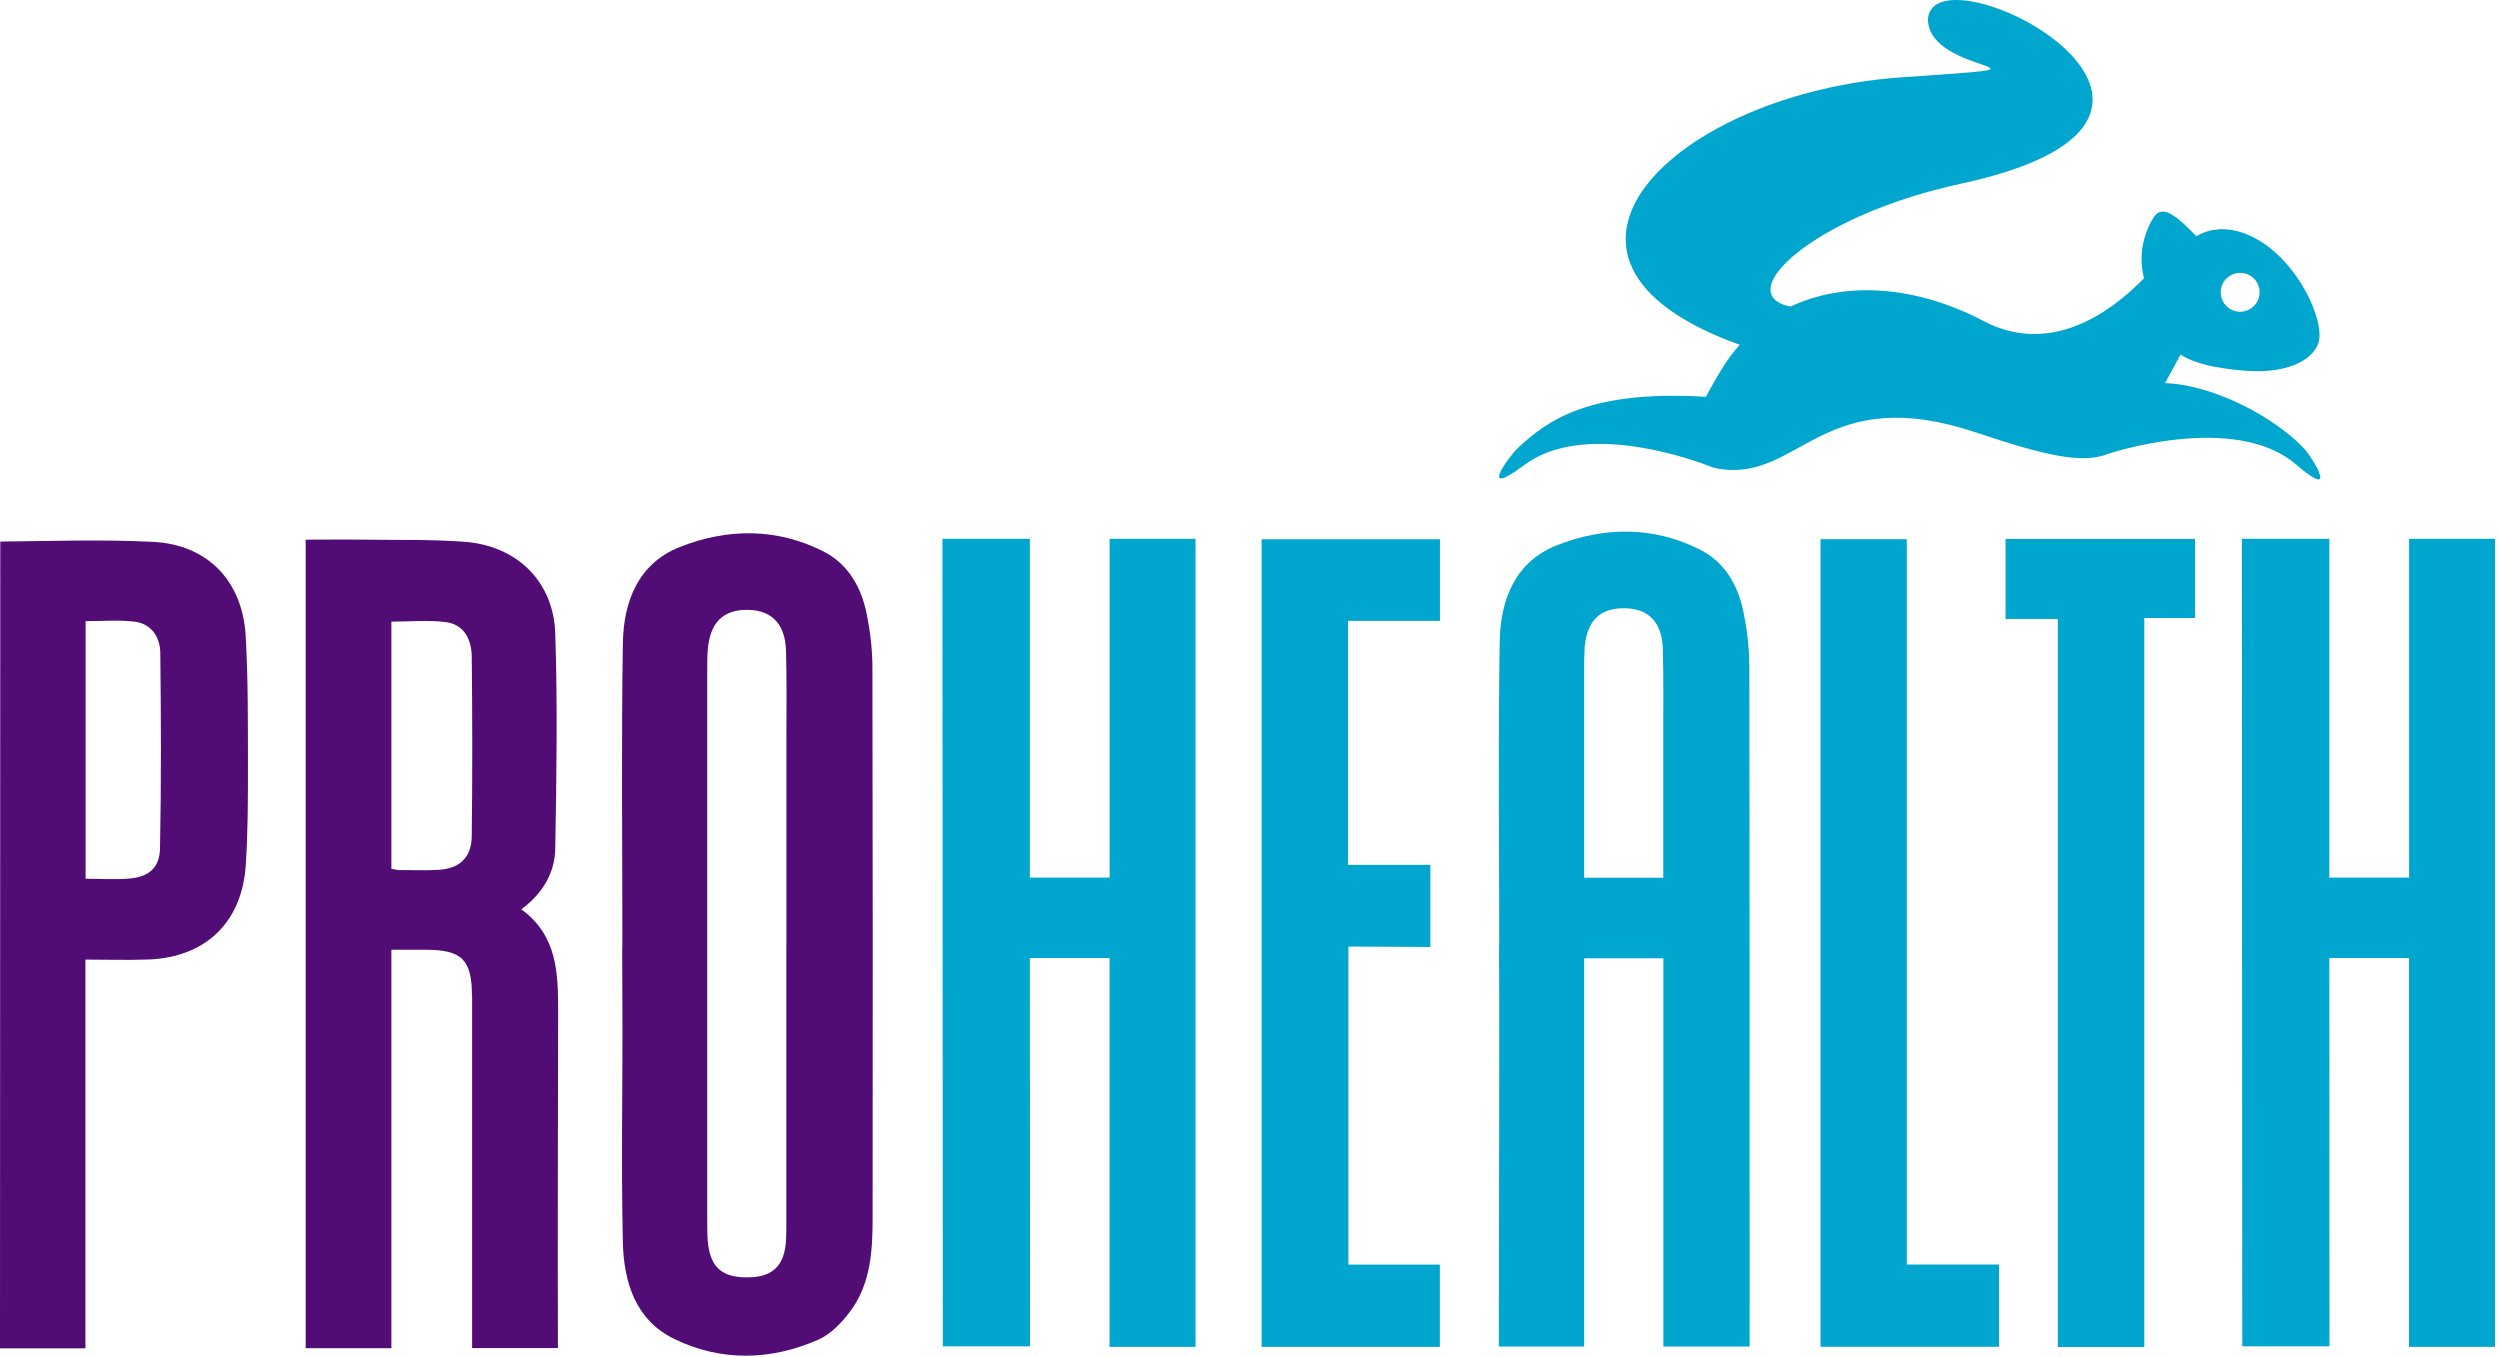
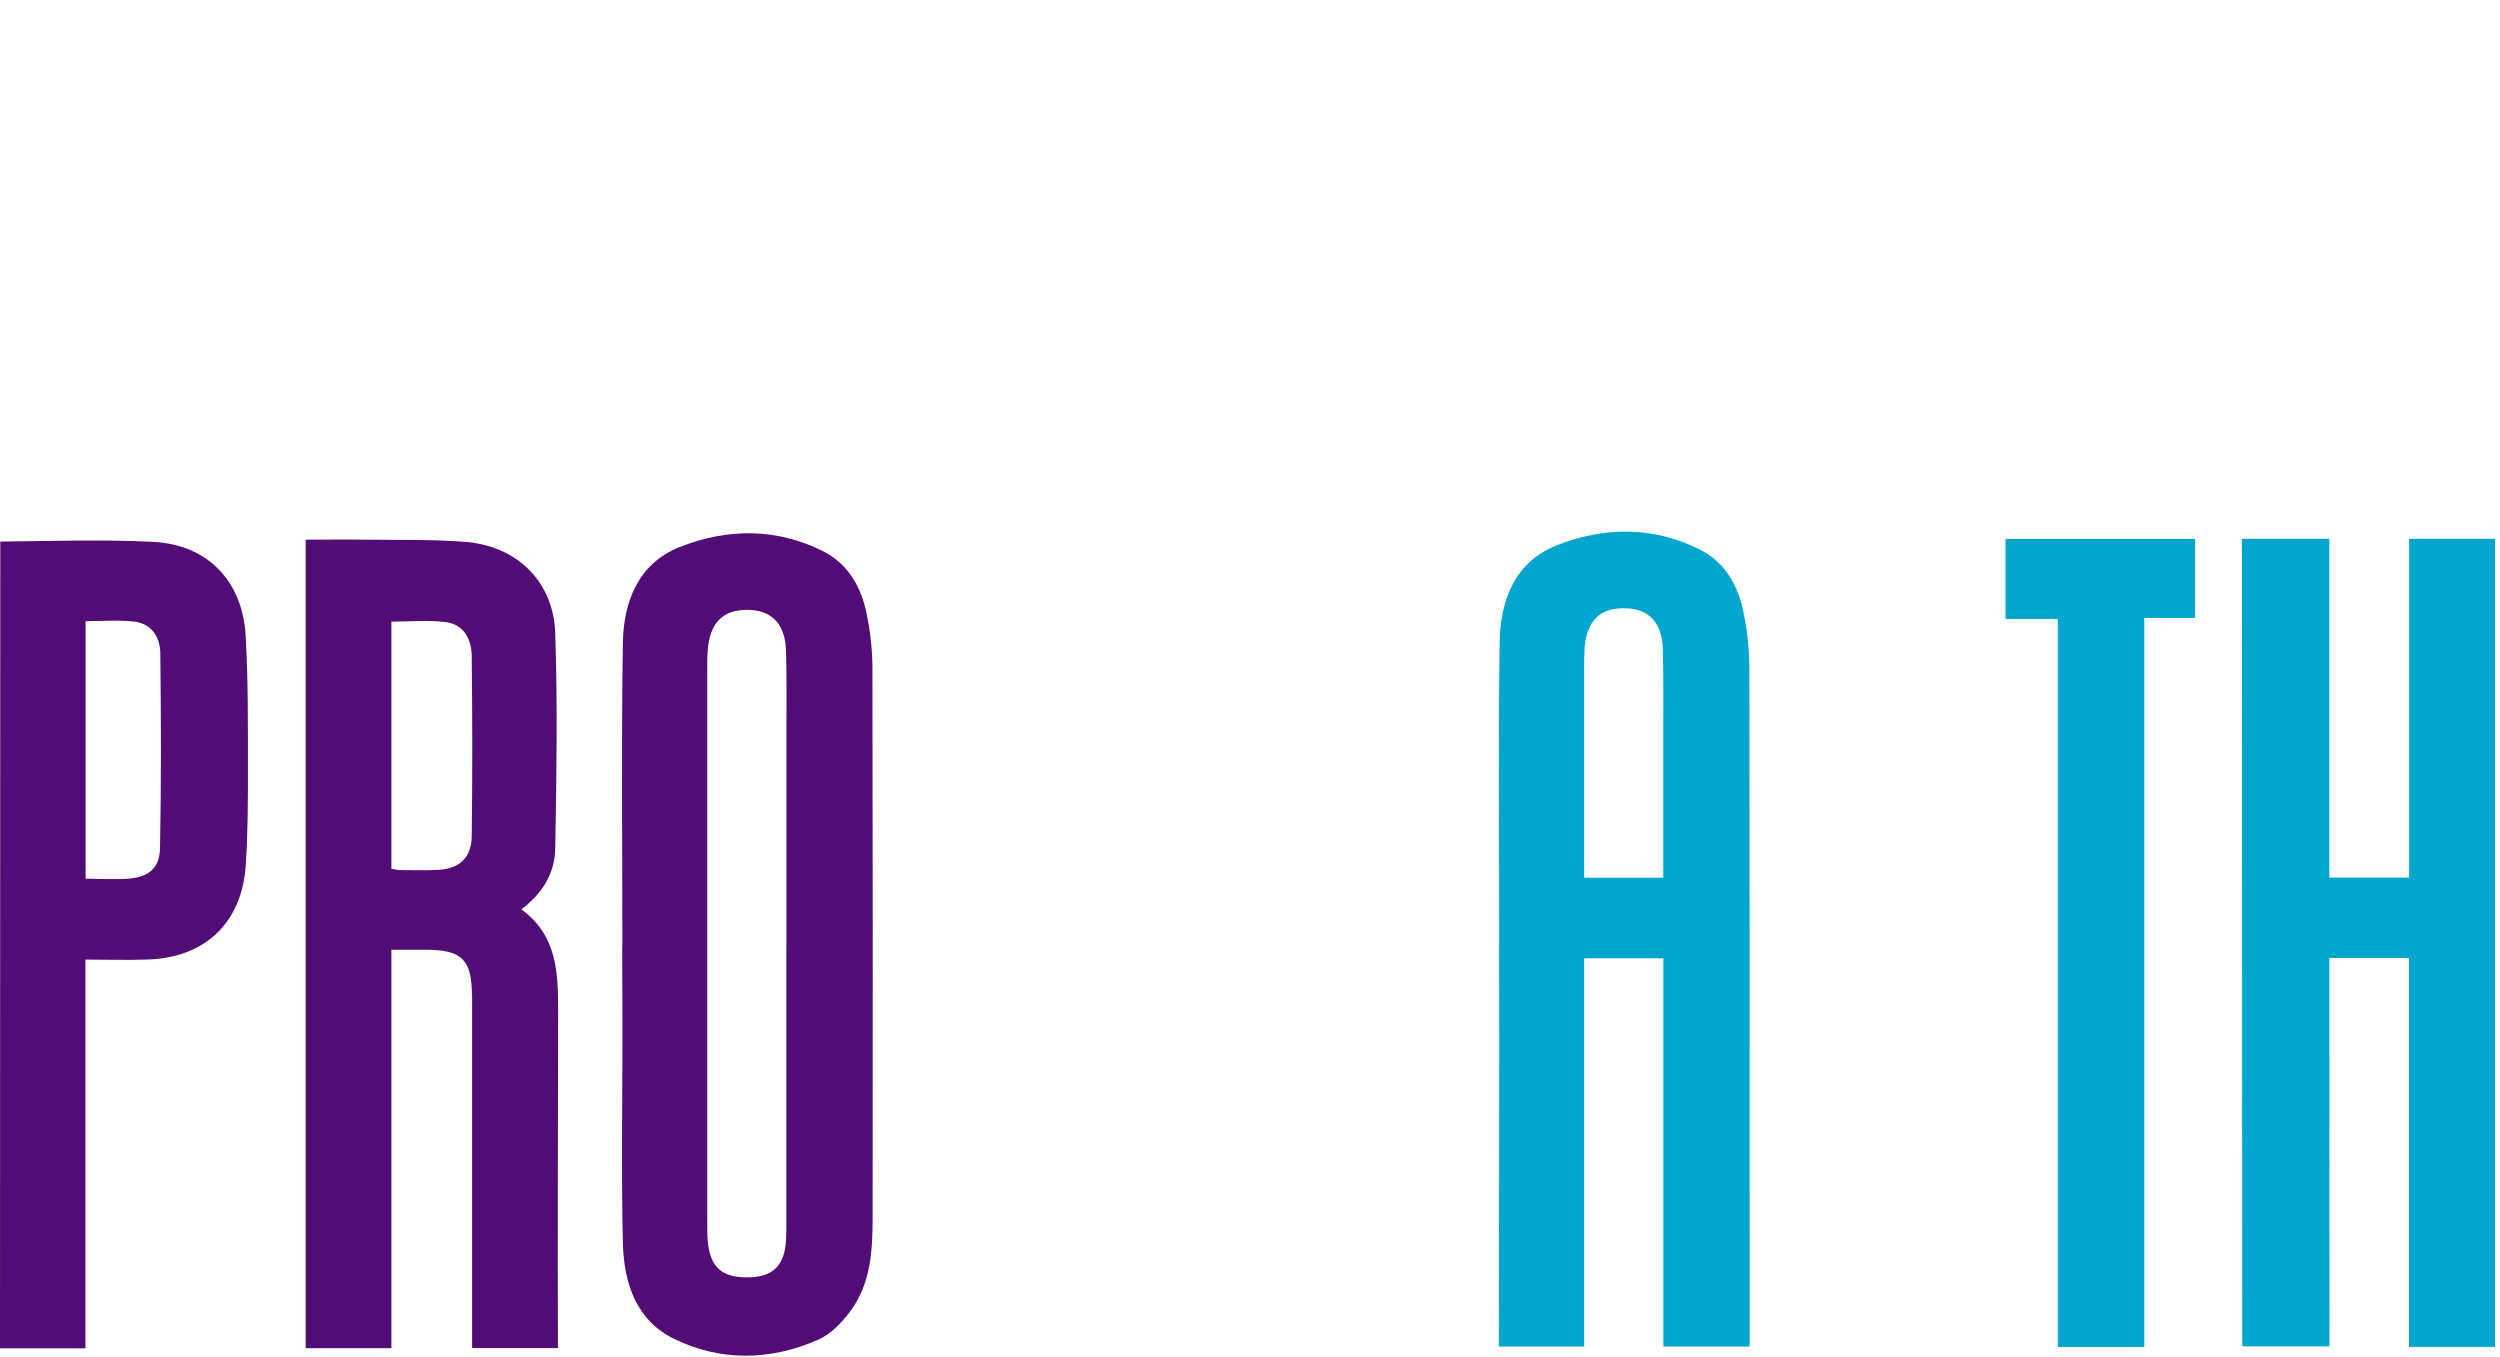
<svg xmlns="http://www.w3.org/2000/svg" width="140" height="76" viewBox="0 0 140 76" fill="none">
-   <path d="M128.951 25.041C127.503 23.507 124.162 21.576 121.245 21.453C121.507 20.965 121.792 20.434 122.108 19.855C122.945 20.396 124.13 20.606 125.471 20.74C127.937 20.992 129.493 20.23 129.831 19.206C130.27 17.881 128.318 13.741 125.299 12.947C124.409 12.717 123.631 12.856 122.988 13.226C121.893 12.079 121.271 11.633 120.799 11.95C120.563 12.111 119.561 13.725 120.065 15.581C118.209 17.49 114.841 19.951 111.076 17.978C107.258 15.977 103.322 15.731 100.27 17.168C96.881 16.503 101.472 12.089 109.811 10.287C127.197 6.528 108.454 -3.141 107.966 1.02C107.88 4.308 116.809 3.616 106.502 4.329C93.803 5.209 84.112 14.546 97.428 19.308C97.09 19.689 96.774 20.091 96.495 20.547C96.146 21.104 95.819 21.673 95.535 22.22C88.96 21.828 86.675 23.544 85.034 25.057C84.444 25.604 82.76 27.985 85.356 26.044C88.525 23.673 94.108 25.502 95.562 26.038C95.605 26.06 95.663 26.076 95.717 26.097C95.841 26.145 95.921 26.178 95.921 26.178H95.926C96.093 26.221 96.275 26.258 96.484 26.285C100.849 26.8 102.185 21.383 110.664 24.22C114.578 25.529 116.606 25.985 118.032 25.422C118.032 25.422 125.111 23.035 128.581 26.012C131.037 28.124 129.52 25.636 128.967 25.046L128.951 25.041ZM125.449 15.28C126.05 15.28 126.538 15.768 126.538 16.369C126.538 16.97 126.05 17.458 125.449 17.458C124.848 17.458 124.36 16.97 124.36 16.369C124.36 15.768 124.848 15.28 125.449 15.28Z" fill="#00A6CE" />
  <path fill-rule="evenodd" clip-rule="evenodd" d="M34.853 52.847C34.853 47.238 34.794 41.628 34.88 36.024C34.918 33.707 35.727 31.562 38.066 30.634C40.726 29.578 43.498 29.556 46.115 30.881C47.499 31.583 48.234 32.892 48.534 34.377C48.733 35.348 48.85 36.351 48.856 37.343C48.877 47.624 48.877 57.91 48.867 68.191C48.867 70.041 48.765 71.907 47.596 73.457C47.124 74.084 46.507 74.728 45.81 75.028C43.15 76.192 40.388 76.256 37.765 74.985C35.588 73.929 34.934 71.805 34.88 69.574C34.778 65.059 34.88 60.538 34.853 56.022C34.853 54.96 34.832 52.842 34.853 52.842V52.847ZM44.04 52.912C44.04 49.05 44.04 45.189 44.04 41.328C44.04 39.708 44.061 38.089 44.019 36.469C43.981 34.962 43.236 34.179 41.906 34.152C40.495 34.125 39.755 34.855 39.632 36.41C39.605 36.78 39.605 37.155 39.605 37.531C39.605 47.774 39.605 58.017 39.605 68.26C39.605 68.662 39.605 69.07 39.632 69.472C39.755 70.969 40.425 71.564 41.938 71.532C43.294 71.505 43.938 70.861 44.019 69.435C44.04 69.032 44.035 68.625 44.035 68.223C44.035 63.117 44.035 58.012 44.035 52.906L44.04 52.912Z" fill="#510C76" />
  <path fill-rule="evenodd" clip-rule="evenodd" d="M0.016 30.328C2.746 30.302 5.76 30.2 8.581 30.345C11.616 30.5 13.573 32.522 13.756 35.584C13.901 38.04 13.879 40.502 13.885 42.963C13.885 44.797 13.885 46.642 13.761 48.471C13.541 51.667 11.503 53.609 8.312 53.732C7.17 53.775 6.023 53.737 4.784 53.737V75.505H0C0 60.447 0.016 45.409 0.016 30.328ZM4.8 49.211C5.685 49.211 6.462 49.265 7.229 49.2C8.334 49.109 8.94 48.605 8.961 47.495C9.031 43.854 9.02 40.212 8.977 36.576C8.967 35.67 8.479 34.914 7.492 34.806C6.618 34.71 5.717 34.785 4.794 34.785V49.217L4.8 49.211Z" fill="#510C76" />
  <path fill-rule="evenodd" clip-rule="evenodd" d="M120.081 75.43H115.238V34.661H112.31V30.183H122.923V34.608H120.081V75.43Z" fill="#00A6CE" />
  <path fill-rule="evenodd" clip-rule="evenodd" d="M26.439 55.77C26.439 61.326 26.439 69.414 26.439 75.49H31.244C31.223 69.66 31.249 61.932 31.255 56.671C31.255 54.526 31.228 52.403 29.195 50.922C30.402 50.021 31.072 48.874 31.094 47.517C31.164 43.5 31.228 39.478 31.094 35.466C30.997 32.549 28.933 30.559 26.01 30.34C24.149 30.2 22.277 30.248 20.406 30.221C19.322 30.205 18.244 30.221 17.118 30.221V75.501H21.918V53.185C22.631 53.185 23.221 53.185 23.811 53.185C25.87 53.185 26.428 53.733 26.428 55.776L26.439 55.77ZM22.374 48.724C22.256 48.724 22.138 48.691 21.918 48.654V34.812C22.964 34.812 23.983 34.71 24.975 34.839C25.999 34.973 26.407 35.826 26.417 36.754C26.455 40.116 26.46 43.479 26.417 46.836C26.401 48.042 25.726 48.648 24.53 48.713C23.816 48.75 23.098 48.724 22.384 48.724H22.374Z" fill="#510C76" />
-   <path fill-rule="evenodd" clip-rule="evenodd" d="M75.515 53.008C76.341 53.008 78.384 53.025 80.1 53.03V48.434H75.488V34.769C76.502 34.769 78.819 34.769 80.637 34.769V30.2H70.651V75.425H80.631V70.819H75.51V53.014L75.515 53.008Z" fill="#00A6CE" />
  <path fill-rule="evenodd" clip-rule="evenodd" d="M97.959 37.252C97.959 36.266 97.835 35.257 97.637 34.287C97.337 32.796 96.602 31.492 95.218 30.79C92.601 29.46 89.829 29.487 87.168 30.543C84.83 31.471 84.02 33.616 83.983 35.933C83.892 41.543 83.956 47.152 83.956 52.756C83.935 52.756 83.956 54.875 83.956 55.937C83.967 58.527 83.94 67.429 83.935 75.404H88.713C88.713 68.7 88.713 60.779 88.713 53.663H93.148C93.148 57.588 93.148 67.274 93.148 75.404H97.98C97.98 62.383 97.98 44.739 97.964 37.258L97.959 37.252ZM88.734 36.319C88.858 34.758 89.593 34.035 91.008 34.061C92.338 34.088 93.084 34.866 93.121 36.378C93.159 37.998 93.143 39.617 93.143 41.237C93.143 43.875 93.143 46.514 93.143 49.153H88.713C88.713 44.358 88.713 40.202 88.713 37.445C88.713 37.07 88.713 36.7 88.74 36.325L88.734 36.319Z" fill="#00A6CE" />
-   <path fill-rule="evenodd" clip-rule="evenodd" d="M66.955 30.173H62.139V49.147H57.672V30.173H52.776C52.787 46.98 52.797 66.973 52.797 75.393H57.683C57.683 70.958 57.672 62.806 57.672 53.647H62.134V75.425H66.95V74.272C66.95 65.912 66.95 46.192 66.95 30.173H66.955Z" fill="#00A6CE" />
  <path fill-rule="evenodd" clip-rule="evenodd" d="M139.725 30.173H134.909V49.147H130.442V30.173H125.545C125.556 46.98 125.567 66.973 125.567 75.393H130.452C130.452 70.958 130.442 62.806 130.442 53.647H134.904V75.425H139.72V74.272C139.72 65.912 139.72 46.192 139.72 30.173H139.725Z" fill="#00A6CE" />
-   <path fill-rule="evenodd" clip-rule="evenodd" d="M106.824 70.808H106.781V30.195H101.949V75.42H111.945V70.814H106.824V70.808Z" fill="#00A6CE" />
</svg>